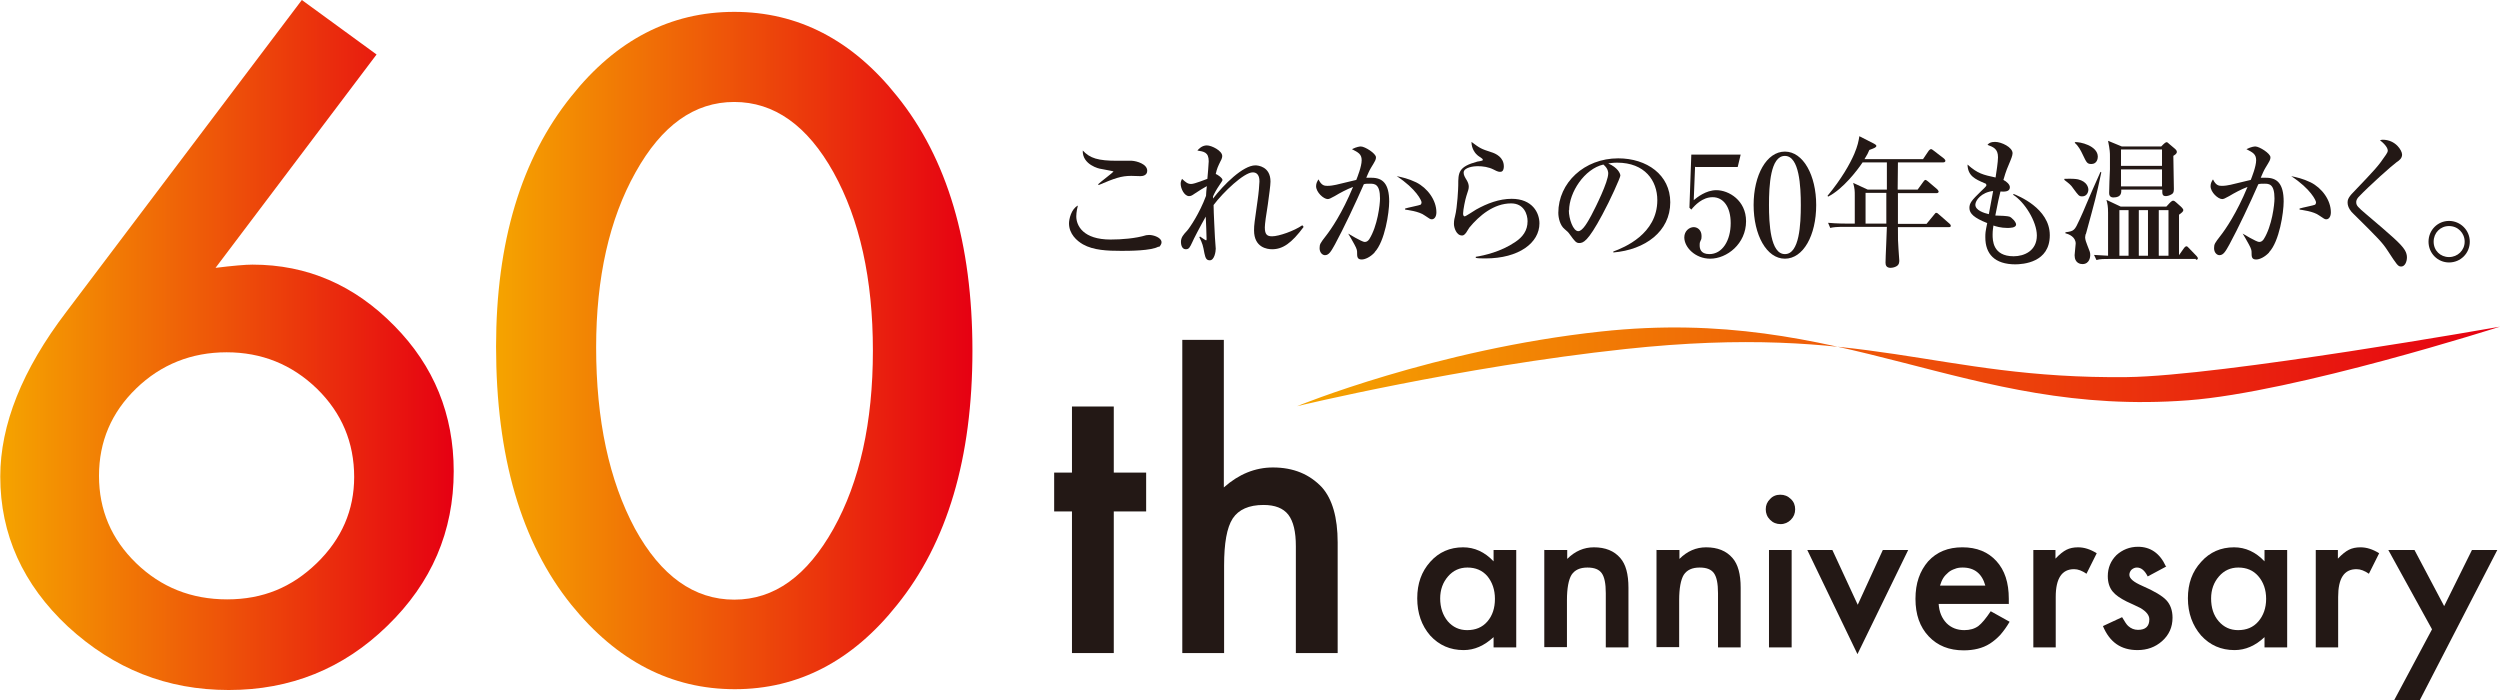
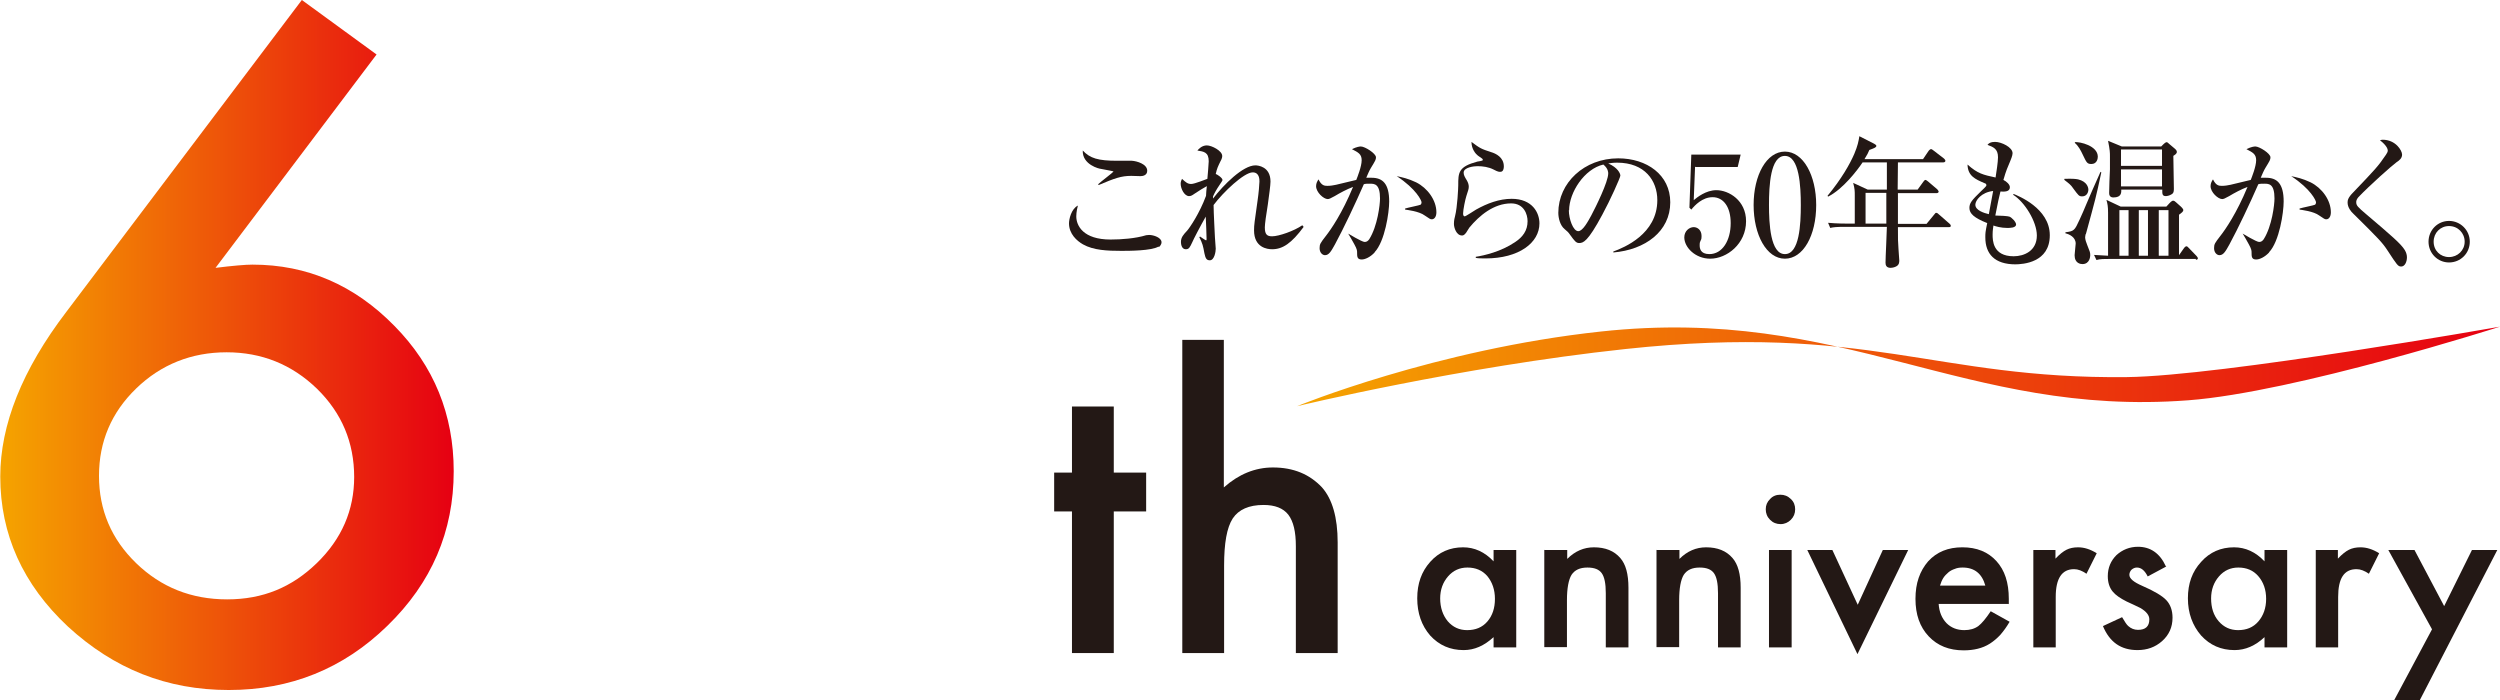
<svg xmlns="http://www.w3.org/2000/svg" xmlns:xlink="http://www.w3.org/1999/xlink" id="_レイヤー_2" data-name="レイヤー 2" viewBox="0 0 92.68 25.96">
  <defs>
    <style>
      .cls-1 {
        fill: url(#linear-gradient-2);
      }

      .cls-2 {
        fill: url(#linear-gradient-3);
      }

      .cls-3 {
        fill: #231815;
      }

      .cls-4 {
        fill: url(#linear-gradient);
      }
    </style>
    <linearGradient id="linear-gradient" x1="48.08" y1="13.59" x2="92.68" y2="13.59" gradientUnits="userSpaceOnUse">
      <stop offset="0" stop-color="#f5a400" />
      <stop offset="1" stop-color="#e60012" />
    </linearGradient>
    <linearGradient id="linear-gradient-2" x1="0" y1="12.78" x2="16.81" y2="12.78" xlink:href="#linear-gradient" />
    <linearGradient id="linear-gradient-3" x1="18.39" y1="13" x2="36.04" y2="13" xlink:href="#linear-gradient" />
  </defs>
  <g id="_レイヤー_1-2" data-name="レイヤー 1">
    <g>
      <g>
        <g>
          <path class="cls-3" d="M55.37,20.39h.84v3.61h-.84v-.38c-.35.32-.71.48-1.11.48-.5,0-.91-.18-1.24-.54-.32-.37-.48-.83-.48-1.38s.16-.99.48-1.35c.32-.36.73-.54,1.22-.54.42,0,.8.17,1.13.52v-.42ZM53.39,22.18c0,.35.1.63.28.85.19.22.43.33.72.33.31,0,.56-.1.75-.32.19-.22.28-.5.28-.84s-.1-.62-.28-.84c-.19-.22-.44-.32-.74-.32-.29,0-.53.11-.72.33-.19.22-.29.49-.29.82Z" />
          <path class="cls-3" d="M57.26,20.39h.84v.33c.29-.29.62-.43.99-.43.42,0,.75.13.98.4.2.23.3.59.3,1.1v2.21h-.84v-2.01c0-.36-.05-.6-.15-.74-.1-.14-.27-.21-.53-.21-.28,0-.47.09-.59.27-.11.18-.17.5-.17.94v1.74h-.84v-3.61Z" />
          <path class="cls-3" d="M61.42,20.39h.84v.33c.29-.29.62-.43.99-.43.42,0,.75.13.98.4.2.23.3.59.3,1.1v2.21h-.84v-2.01c0-.36-.05-.6-.15-.74-.1-.14-.27-.21-.53-.21-.28,0-.47.09-.59.27-.11.18-.17.5-.17.94v1.74h-.84v-3.61Z" />
          <path class="cls-3" d="M65.46,18.88c0-.15.05-.27.16-.38.1-.11.23-.16.38-.16s.28.05.39.16c.11.1.16.23.16.38s-.05.28-.16.39c-.1.1-.23.16-.38.16s-.28-.05-.39-.16c-.11-.11-.16-.24-.16-.39ZM66.42,20.39v3.61h-.84v-3.61h.84Z" />
          <path class="cls-3" d="M67.93,20.39l.94,2.03.93-2.03h.94l-1.88,3.86-1.86-3.86h.93Z" />
          <path class="cls-3" d="M74.46,22.39h-2.59c.02.3.12.53.29.71.17.17.39.26.66.26.21,0,.38-.05.52-.15.13-.1.28-.28.46-.55l.7.39c-.11.19-.22.34-.34.48-.12.13-.25.24-.39.33-.14.09-.29.15-.45.19-.16.04-.34.06-.52.06-.54,0-.97-.17-1.3-.52-.33-.35-.49-.81-.49-1.39s.16-1.03.47-1.39c.32-.35.74-.52,1.27-.52s.95.17,1.26.51c.31.34.46.8.46,1.4v.2ZM73.6,21.71c-.12-.44-.4-.67-.84-.67-.1,0-.2.01-.29.05-.09.03-.17.07-.24.13-.07.06-.14.13-.19.21-.05.08-.09.18-.12.28h1.68Z" />
          <path class="cls-3" d="M75.37,20.39h.83v.32c.15-.16.29-.27.41-.33.12-.06.26-.09.43-.09.22,0,.45.07.69.22l-.38.76c-.16-.11-.31-.17-.46-.17-.45,0-.68.34-.68,1.03v1.87h-.83v-3.61Z" />
          <path class="cls-3" d="M80.31,21l-.69.37c-.11-.22-.24-.33-.4-.33-.08,0-.14.03-.2.08-.05.05-.08.12-.08.19,0,.14.16.27.48.41.44.19.74.37.89.53.15.16.23.38.23.65,0,.35-.13.64-.39.87-.25.22-.55.33-.91.33-.61,0-1.03-.29-1.28-.89l.71-.33c.1.17.17.28.23.33.1.09.22.14.36.14.28,0,.42-.13.42-.39,0-.15-.11-.29-.33-.42-.08-.04-.17-.08-.25-.12-.08-.04-.17-.08-.26-.12-.24-.12-.41-.24-.51-.36-.13-.15-.19-.35-.19-.58,0-.31.11-.57.32-.78.22-.2.49-.31.8-.31.46,0,.81.24,1.03.72Z" />
          <path class="cls-3" d="M83.95,20.39h.84v3.61h-.84v-.38c-.34.32-.71.48-1.11.48-.5,0-.91-.18-1.24-.54-.32-.37-.49-.83-.49-1.38s.16-.99.49-1.35c.32-.36.73-.54,1.22-.54.42,0,.8.17,1.13.52v-.42ZM81.97,22.18c0,.35.09.63.28.85.19.22.43.33.72.33.31,0,.56-.1.75-.32.19-.22.29-.5.29-.84s-.1-.62-.29-.84c-.19-.22-.44-.32-.74-.32-.29,0-.53.11-.72.33-.19.22-.29.49-.29.82Z" />
          <path class="cls-3" d="M85.84,20.39h.83v.32c.15-.16.29-.27.41-.33.12-.06.26-.09.43-.09.22,0,.45.07.69.22l-.38.76c-.16-.11-.31-.17-.46-.17-.46,0-.68.34-.68,1.03v1.87h-.83v-3.61Z" />
          <path class="cls-3" d="M90.16,23.33l-1.62-2.94h.97l1.1,2.08,1.03-2.08h.94l-2.88,5.58h-.95l1.41-2.64Z" />
        </g>
        <g>
          <path class="cls-3" d="M41.29,18.96v5.25h-1.55v-5.25h-.66v-1.44h.66v-2.45h1.55v2.45h1.2v1.44h-1.2Z" />
          <path class="cls-3" d="M43.82,12.6h1.55v5.47c.55-.49,1.16-.74,1.82-.74.76,0,1.36.25,1.82.74.38.43.58,1.11.58,2.04v4.1h-1.55v-3.96c0-.54-.09-.92-.28-1.17-.19-.24-.49-.36-.92-.36-.54,0-.92.17-1.14.5-.22.34-.32.92-.32,1.75v3.24h-1.55v-11.61Z" />
        </g>
        <path class="cls-4" d="M81.12,14.84c-8.31.63-12.72-3.53-21.77-2.55-6.14.66-11.27,2.77-11.27,2.77,0,0,6.03-1.46,12.17-2.12,9.04-.97,11.41,1.12,18.6,1.04,3.49-.04,13.83-1.87,13.83-1.87,0,0-7.59,2.43-11.56,2.73Z" />
      </g>
      <g>
        <path class="cls-3" d="M42.95,9.14c-.26.16-1.11.16-1.38.16-.51,0-1.03-.02-1.42-.24-.23-.13-.52-.39-.52-.78,0-.15.08-.53.33-.66-.06.22-.06.38-.06.4,0,.35.26.86,1.27.86.41,0,.93-.04,1.32-.16.04,0,.06-.01.11-.01.17,0,.46.1.46.27,0,.09-.07.16-.1.18ZM42.28,6.53c-.05,0-.29-.01-.34-.01-.38,0-.62.09-1.21.34l-.02-.03c.08-.08.57-.45.57-.47s-.4-.08-.47-.1c-.05,0-.69-.15-.67-.68.27.29.57.38,1.28.38.09,0,.47,0,.54,0,.18.01.57.12.57.37,0,.18-.18.2-.25.2Z" />
        <path class="cls-3" d="M48.33,8.41c-.45.61-.78.83-1.17.83-.18,0-.67-.06-.67-.7,0-.22.02-.3.13-1.1.04-.27.07-.61.07-.71,0-.08,0-.34-.25-.34-.32,0-1.09.73-1.45,1.21,0,.27.05,1.17.05,1.2,0,.03.03.41.03.42,0,.11-.05.43-.22.43-.12,0-.16-.07-.2-.26-.05-.28-.07-.36-.19-.6l.03-.02s.2.14.22.14c.02,0,.02-.03.02-.06s-.02-.69-.03-.82c-.2.35-.46.85-.5.95-.09.19-.12.26-.24.26-.16,0-.18-.2-.18-.27,0-.17.09-.27.23-.42.09-.1.46-.64.7-1.29.01-.17.01-.19.03-.36-.2.11-.22.13-.47.29-.07.05-.12.08-.19.08-.17,0-.31-.27-.31-.46,0-.08.03-.14.05-.18.14.13.21.19.34.19s.56-.18.6-.19c.01-.13.05-.55.05-.65,0-.34-.18-.36-.42-.4.05-.06.17-.19.35-.19s.57.2.57.39c0,.03,0,.09-.07.21-.09.19-.12.24-.17.46.03,0,.25.14.25.22,0,.03-.02.05-.19.31-.1.16-.14.26-.16.3,0,.03,0,.06,0,.08.39-.51,1.11-1.23,1.57-1.23.09,0,.56.04.56.6,0,.13-.05.5-.1.86-.06.36-.11.72-.11.84,0,.27.09.33.27.33.25,0,.82-.2,1.12-.41l.03.04Z" />
        <path class="cls-3" d="M50.96,9.36c-.16.17-.35.26-.48.26-.17,0-.17-.11-.17-.27,0-.05,0-.11-.1-.29-.1-.19-.16-.28-.23-.4h0s.51.31.61.31c.07,0,.12-.03.17-.1.31-.49.4-1.29.4-1.51,0-.54-.2-.55-.37-.55-.09,0-.18,0-.23.02-.31.71-.75,1.64-1.07,2.23-.14.25-.22.4-.37.4-.09,0-.2-.09-.2-.26,0-.15.03-.19.23-.45.19-.24.61-.85,1.01-1.82-.24.09-.48.22-.68.34-.16.09-.21.11-.26.11-.15,0-.43-.25-.43-.48,0-.11.05-.19.09-.25.11.23.22.24.33.24.12,0,.22-.02.32-.04.12-.03.64-.15.75-.18.04-.1.2-.5.2-.73s-.13-.29-.36-.41c.18-.09.29-.1.33-.1.15,0,.56.26.56.4,0,.09-.02.12-.19.4-.05.08-.12.24-.17.36.04,0,.11,0,.2,0,.4,0,.65.21.65.88,0,.41-.16,1.48-.54,1.88ZM53.08,8.13c-.06,0-.08-.02-.26-.14-.21-.16-.67-.21-.73-.22v-.04c.09-.03.54-.12.57-.14.03-.02.04-.06.04-.09,0-.06-.19-.49-.92-.97.19.04.43.09.72.23.42.21.75.66.75,1.11,0,.17-.08.26-.17.26Z" />
        <path class="cls-3" d="M55.09,9.58c-.17,0-.29,0-.38-.02v-.04c.32-.05.93-.19,1.45-.54.29-.19.47-.43.47-.78,0-.25-.13-.66-.61-.66-.64,0-1.18.45-1.55.9-.02.03-.1.16-.12.19-.07.09-.11.1-.15.1-.21,0-.3-.29-.3-.43s.03-.24.04-.28c.09-.35.12-1.06.12-1.15,0-.47,0-.69.71-.88.03,0,.17-.03.19-.04,0,0,.01-.02.01-.03,0-.03-.02-.04-.18-.15-.08-.06-.24-.24-.24-.51.32.24.36.26.73.38.17.05.47.19.47.53,0,.08-.02.2-.13.2-.05,0-.09,0-.24-.08-.19-.1-.41-.13-.61-.13-.12,0-.51.04-.51.24,0,.09.04.16.12.29.04.07.07.15.07.23,0,.08-.02.14-.09.35-.04.12-.12.51-.12.64,0,.03,0,.11.06.11.04,0,.35-.21.42-.25.41-.23.86-.4,1.32-.4.77,0,1.03.52,1.03.91,0,.72-.76,1.3-2,1.3Z" />
        <path class="cls-3" d="M59.82,9.32c.38-.14,1.62-.64,1.62-1.9,0-.72-.46-1.39-1.49-1.39-.16,0-.26.02-.33.03.35.15.45.37.45.45,0,.07-.38.92-.67,1.45-.54,1.01-.71,1.05-.86,1.05-.11,0-.17-.08-.33-.3-.07-.1-.09-.12-.21-.22-.16-.13-.23-.4-.23-.6,0-1.11.96-2.02,2.22-2.02,1.06,0,1.93.61,1.93,1.63,0,1.08-.93,1.76-2.11,1.86v-.04ZM58.16,7.79c0,.33.16.78.35.78.17,0,.37-.38.48-.58.17-.32.63-1.25.63-1.56,0-.04,0-.18-.18-.33-.7.16-1.27,1.03-1.27,1.7Z" />
        <path class="cls-3" d="M62.84,6.17l-.05,1.25c.12-.1.45-.37.84-.37.46,0,1.1.38,1.1,1.15,0,.84-.71,1.39-1.33,1.39-.55,0-.96-.42-.96-.79,0-.24.19-.38.35-.38.13,0,.29.1.29.33,0,.07,0,.11-.04.18-.02.05-.03.06-.03.16,0,.11.02.33.36.33.48,0,.79-.5.79-1.15,0-.6-.27-.96-.67-.96-.38,0-.66.3-.79.46l-.07-.07.07-1.97h1.83l-.11.46h-1.57Z" />
        <path class="cls-3" d="M67.33,7.6c0,1.13-.48,1.99-1.16,1.99s-1.16-.88-1.16-1.99.48-1.98,1.16-1.98,1.16.88,1.16,1.98ZM65.58,7.6c0,.69.05,1.82.59,1.82s.59-1.1.59-1.82c0-.68-.05-1.82-.59-1.82s-.59,1.1-.59,1.82Z" />
        <path class="cls-3" d="M71.09,7.03l.21-.29c.05-.07.07-.07.08-.07.03,0,.07.04.1.06l.34.29s.05.06.05.08c0,.05-.05.06-.08.06h-1.43c0,.11,0,.18,0,.24,0,.14,0,.78,0,.9h1.06l.28-.34c.05-.07.06-.07.08-.07.04,0,.08.04.1.06l.39.34s.05.04.05.08c0,.05-.04.05-.08.05h-1.88c0,.45,0,.55.02.8,0,.07.03.37.03.43,0,.07,0,.17-.12.23-.08.04-.16.05-.2.05-.16,0-.19-.1-.19-.19,0-.21.05-1.14.05-1.33h-1.54c-.32,0-.43.01-.56.04l-.08-.19c.32.03.68.03.73.03h.26c0-.13,0-.86,0-1.04,0-.17,0-.25-.06-.47l.54.25h.71v-1.01h-.9c-.18.27-.72.99-1.28,1.27l-.02-.03c.52-.63.83-1.18.99-1.55.13-.31.16-.47.19-.66l.55.28c.05.03.08.05.08.08,0,.06-.1.09-.26.15-.04.1-.08.18-.18.34h2.17l.21-.31s.05-.06.08-.06c.03,0,.04,0,.1.05l.39.3s.05.05.05.08c0,.05-.05.06-.08.06h-1.68c0,.33-.01.77-.01,1.01h.73ZM69.93,8.29c0-.16,0-.96,0-1.14h-.77v1.14h.76Z" />
        <path class="cls-3" d="M74.72,9.8c-.78,0-1.12-.39-1.12-1,0-.16,0-.19.07-.53-.48-.19-.66-.35-.66-.56,0-.18.08-.28.43-.62.06-.06.2-.18.2-.22,0-.05-.03-.07-.07-.08-.35-.15-.62-.27-.63-.69.38.34.58.38,1.04.48.03-.19.09-.58.09-.75,0-.32-.18-.38-.39-.46.05-.06.11-.11.28-.11.24,0,.65.2.65.42,0,.09-.07.25-.09.3-.09.21-.15.34-.25.69.12.06.24.17.24.27,0,.17-.19.17-.35.16-.03.11-.12.51-.19.89.18,0,.47.02.52.04.09.03.25.2.25.29,0,.13-.23.13-.33.13-.23,0-.43-.06-.51-.09-.01.08-.03.18-.03.34,0,.2,0,.8.78.8.39,0,.86-.2.86-.77,0-.52-.46-1.25-.88-1.51l.02-.03c.14.06,1.34.52,1.34,1.53s-.98,1.08-1.3,1.08ZM73.23,7.59c0,.21.33.31.5.35l.16-.86c-.44.05-.66.35-.66.51Z" />
        <path class="cls-3" d="M77.19,7.28c-.12,0-.14-.04-.32-.28-.1-.15-.16-.19-.34-.33v-.04c.29-.01.41,0,.51.02.33.08.38.3.38.38,0,.1-.06.25-.23.25ZM77.32,8.68s-.02.08-.02.12c0,.07.04.2.08.29.09.23.11.26.11.37,0,.05-.02.33-.29.33-.06,0-.29-.02-.29-.33,0-.07.04-.37.04-.43,0-.24-.24-.35-.38-.38v-.04c.33-.04.34-.07.53-.48.08-.18.17-.37.24-.55.02-.05.39-.91.53-1.21l.03.02c-.2.94-.21.96-.57,2.28ZM77.53,6.08c-.16,0-.18-.06-.32-.35-.07-.15-.16-.32-.29-.43v-.03c.18-.02.85.13.85.54,0,.07-.03.27-.24.27ZM81.41,9.6h-3.13c-.32,0-.43,0-.56.04l-.09-.19c.08,0,.25.02.52.03v-1.59c0-.24-.02-.33-.06-.48l.53.25h1.69l.12-.13s.08-.09.13-.09c.04,0,.08.03.11.06l.18.16s.09.08.09.13-.06.1-.16.17v1.5l.19-.27s.05-.06.08-.06c.04,0,.06.03.09.06l.29.3s.05.06.05.08c0,.05-.04.06-.08.06ZM80.57,5.77c0,.2.02,1.07.02,1.24,0,.12-.03.16-.08.19-.09.06-.19.07-.22.07-.14,0-.13-.1-.13-.24h-1.52c0,.09.02.29-.29.29-.03,0-.16,0-.16-.16,0-.14.02-.75.03-.88,0-.05,0-.34,0-.47,0-.16,0-.23-.07-.59l.51.21h1.46l.08-.08s.08-.08.12-.08c.03,0,.07.04.09.06l.19.16c.06.05.1.09.1.14,0,.07-.07.11-.15.16ZM78.91,7.79h-.34v1.69h.34v-1.69ZM80.15,5.54h-1.52v.61h1.52v-.61ZM80.15,6.28h-1.52v.63h1.52v-.63ZM79.63,7.79h-.34v1.69h.34v-1.69ZM80.39,7.79h-.36v1.69h.36v-1.69Z" />
        <path class="cls-3" d="M84.12,9.36c-.16.17-.35.26-.48.26-.17,0-.17-.11-.17-.27,0-.05,0-.11-.1-.29-.1-.19-.16-.28-.23-.4h0s.51.31.61.31c.07,0,.12-.03.17-.1.31-.49.4-1.29.4-1.51,0-.54-.2-.55-.37-.55-.09,0-.18,0-.23.02-.31.71-.75,1.64-1.07,2.23-.14.25-.22.4-.37.4-.09,0-.2-.09-.2-.26,0-.15.03-.19.23-.45.19-.24.61-.85,1.01-1.82-.24.09-.48.22-.68.34-.16.09-.21.11-.26.11-.15,0-.43-.25-.43-.48,0-.11.05-.19.09-.25.11.23.22.24.33.24.12,0,.22-.02.32-.04.12-.03.64-.15.75-.18.04-.1.2-.5.2-.73s-.13-.29-.36-.41c.18-.09.29-.1.33-.1.15,0,.56.26.56.4,0,.09-.02.12-.19.4-.05.08-.12.24-.17.36.04,0,.11,0,.2,0,.4,0,.65.21.65.88,0,.41-.16,1.48-.54,1.88ZM86.24,8.13c-.06,0-.08-.02-.26-.14-.21-.16-.67-.21-.73-.22v-.04c.09-.03.54-.12.57-.14.03-.02.04-.06.04-.09,0-.06-.19-.49-.92-.97.19.04.43.09.72.23.42.21.75.66.75,1.11,0,.17-.08.26-.17.26Z" />
        <path class="cls-3" d="M89.01,9.88c-.11,0-.15-.06-.49-.58-.2-.31-.34-.45-1.28-1.38-.08-.07-.21-.23-.21-.41,0-.08.01-.18.21-.38.83-.87.91-.95,1.21-1.39.04-.06.07-.11.07-.16,0-.04-.03-.18-.29-.38.04-.01.06-.02.1-.02.48,0,.72.4.72.55,0,.13-.09.21-.2.28-.18.13-1,.86-1.42,1.3-.06.07-.08.13-.08.18,0,.13.05.18.38.46.93.79,1.28,1.09,1.42,1.32.06.1.08.19.08.27,0,.17-.08.34-.21.34Z" />
        <path class="cls-3" d="M90.79,9.73c-.42,0-.76-.34-.76-.77s.34-.77.76-.77.77.34.77.77-.34.77-.77.77ZM90.79,8.38c-.32,0-.57.25-.57.58s.25.57.57.57.58-.25.58-.57-.25-.58-.58-.58Z" />
      </g>
    </g>
    <g>
      <path class="cls-1" d="M11.19,0l2.77,2.02-5.97,7.91c.32-.04.6-.07.83-.09.23-.02.41-.03.54-.03,2.03,0,3.78.76,5.26,2.27,1.47,1.49,2.2,3.29,2.2,5.39,0,2.23-.82,4.14-2.46,5.73-1.63,1.59-3.59,2.38-5.88,2.38s-4.25-.78-5.96-2.35c-1.67-1.56-2.51-3.42-2.51-5.56,0-1.92.81-3.96,2.45-6.11L11.19,0ZM13.13,17.69c0-1.29-.46-2.38-1.38-3.28-.93-.9-2.05-1.35-3.35-1.35s-2.43.45-3.35,1.34c-.92.89-1.38,1.97-1.38,3.24s.46,2.35,1.38,3.24c.92.89,2.04,1.34,3.37,1.34s2.4-.45,3.32-1.34c.93-.9,1.39-1.97,1.39-3.2Z" />
-       <path class="cls-2" d="M18.39,12.85c0-3.87.93-6.97,2.79-9.28,1.66-2.09,3.68-3.13,6.04-3.13s4.38,1.04,6.04,3.13c1.86,2.31,2.79,5.45,2.79,9.43s-.93,7.11-2.79,9.42c-1.66,2.09-3.67,3.13-6.02,3.13s-4.37-1.04-6.06-3.13c-1.86-2.31-2.79-5.5-2.79-9.58ZM22.1,12.87c0,2.7.48,4.94,1.44,6.73.96,1.75,2.19,2.63,3.68,2.63s2.7-.88,3.68-2.63c.97-1.74,1.46-3.94,1.46-6.6s-.49-4.86-1.46-6.61c-.97-1.74-2.2-2.61-3.68-2.61s-2.69.87-3.66,2.61c-.97,1.73-1.46,3.9-1.46,6.49Z" />
    </g>
  </g>
</svg>